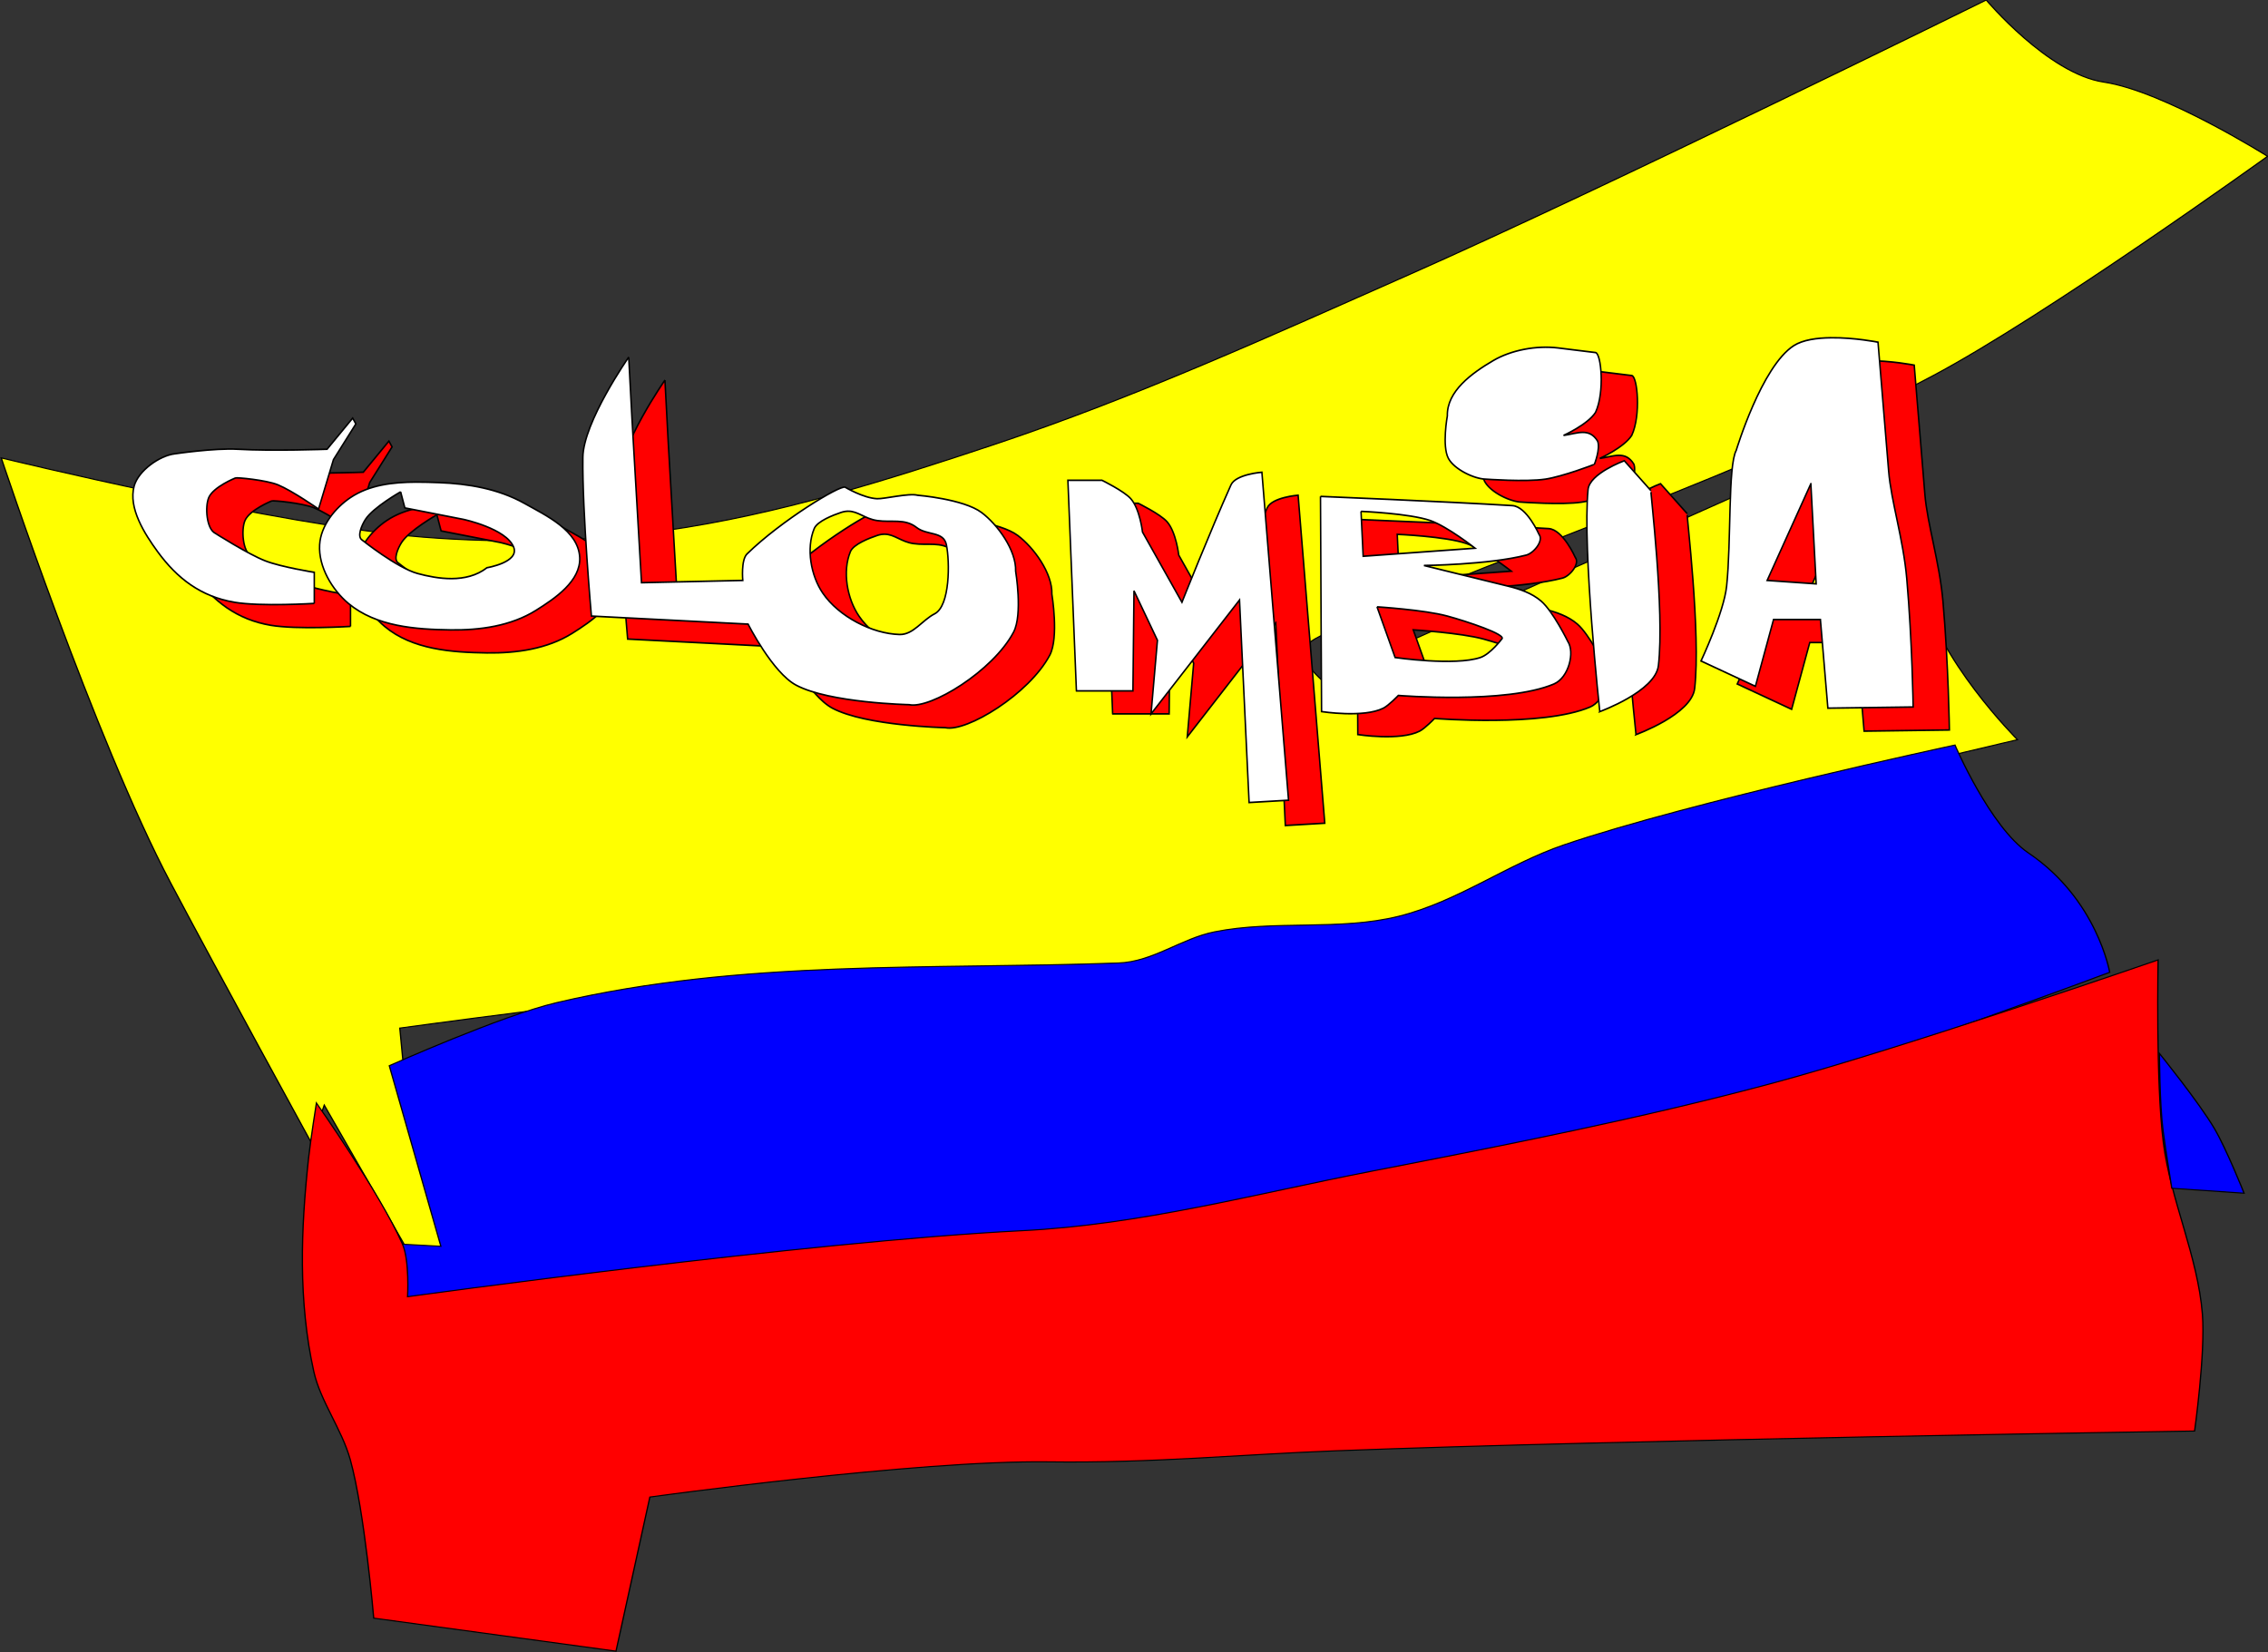
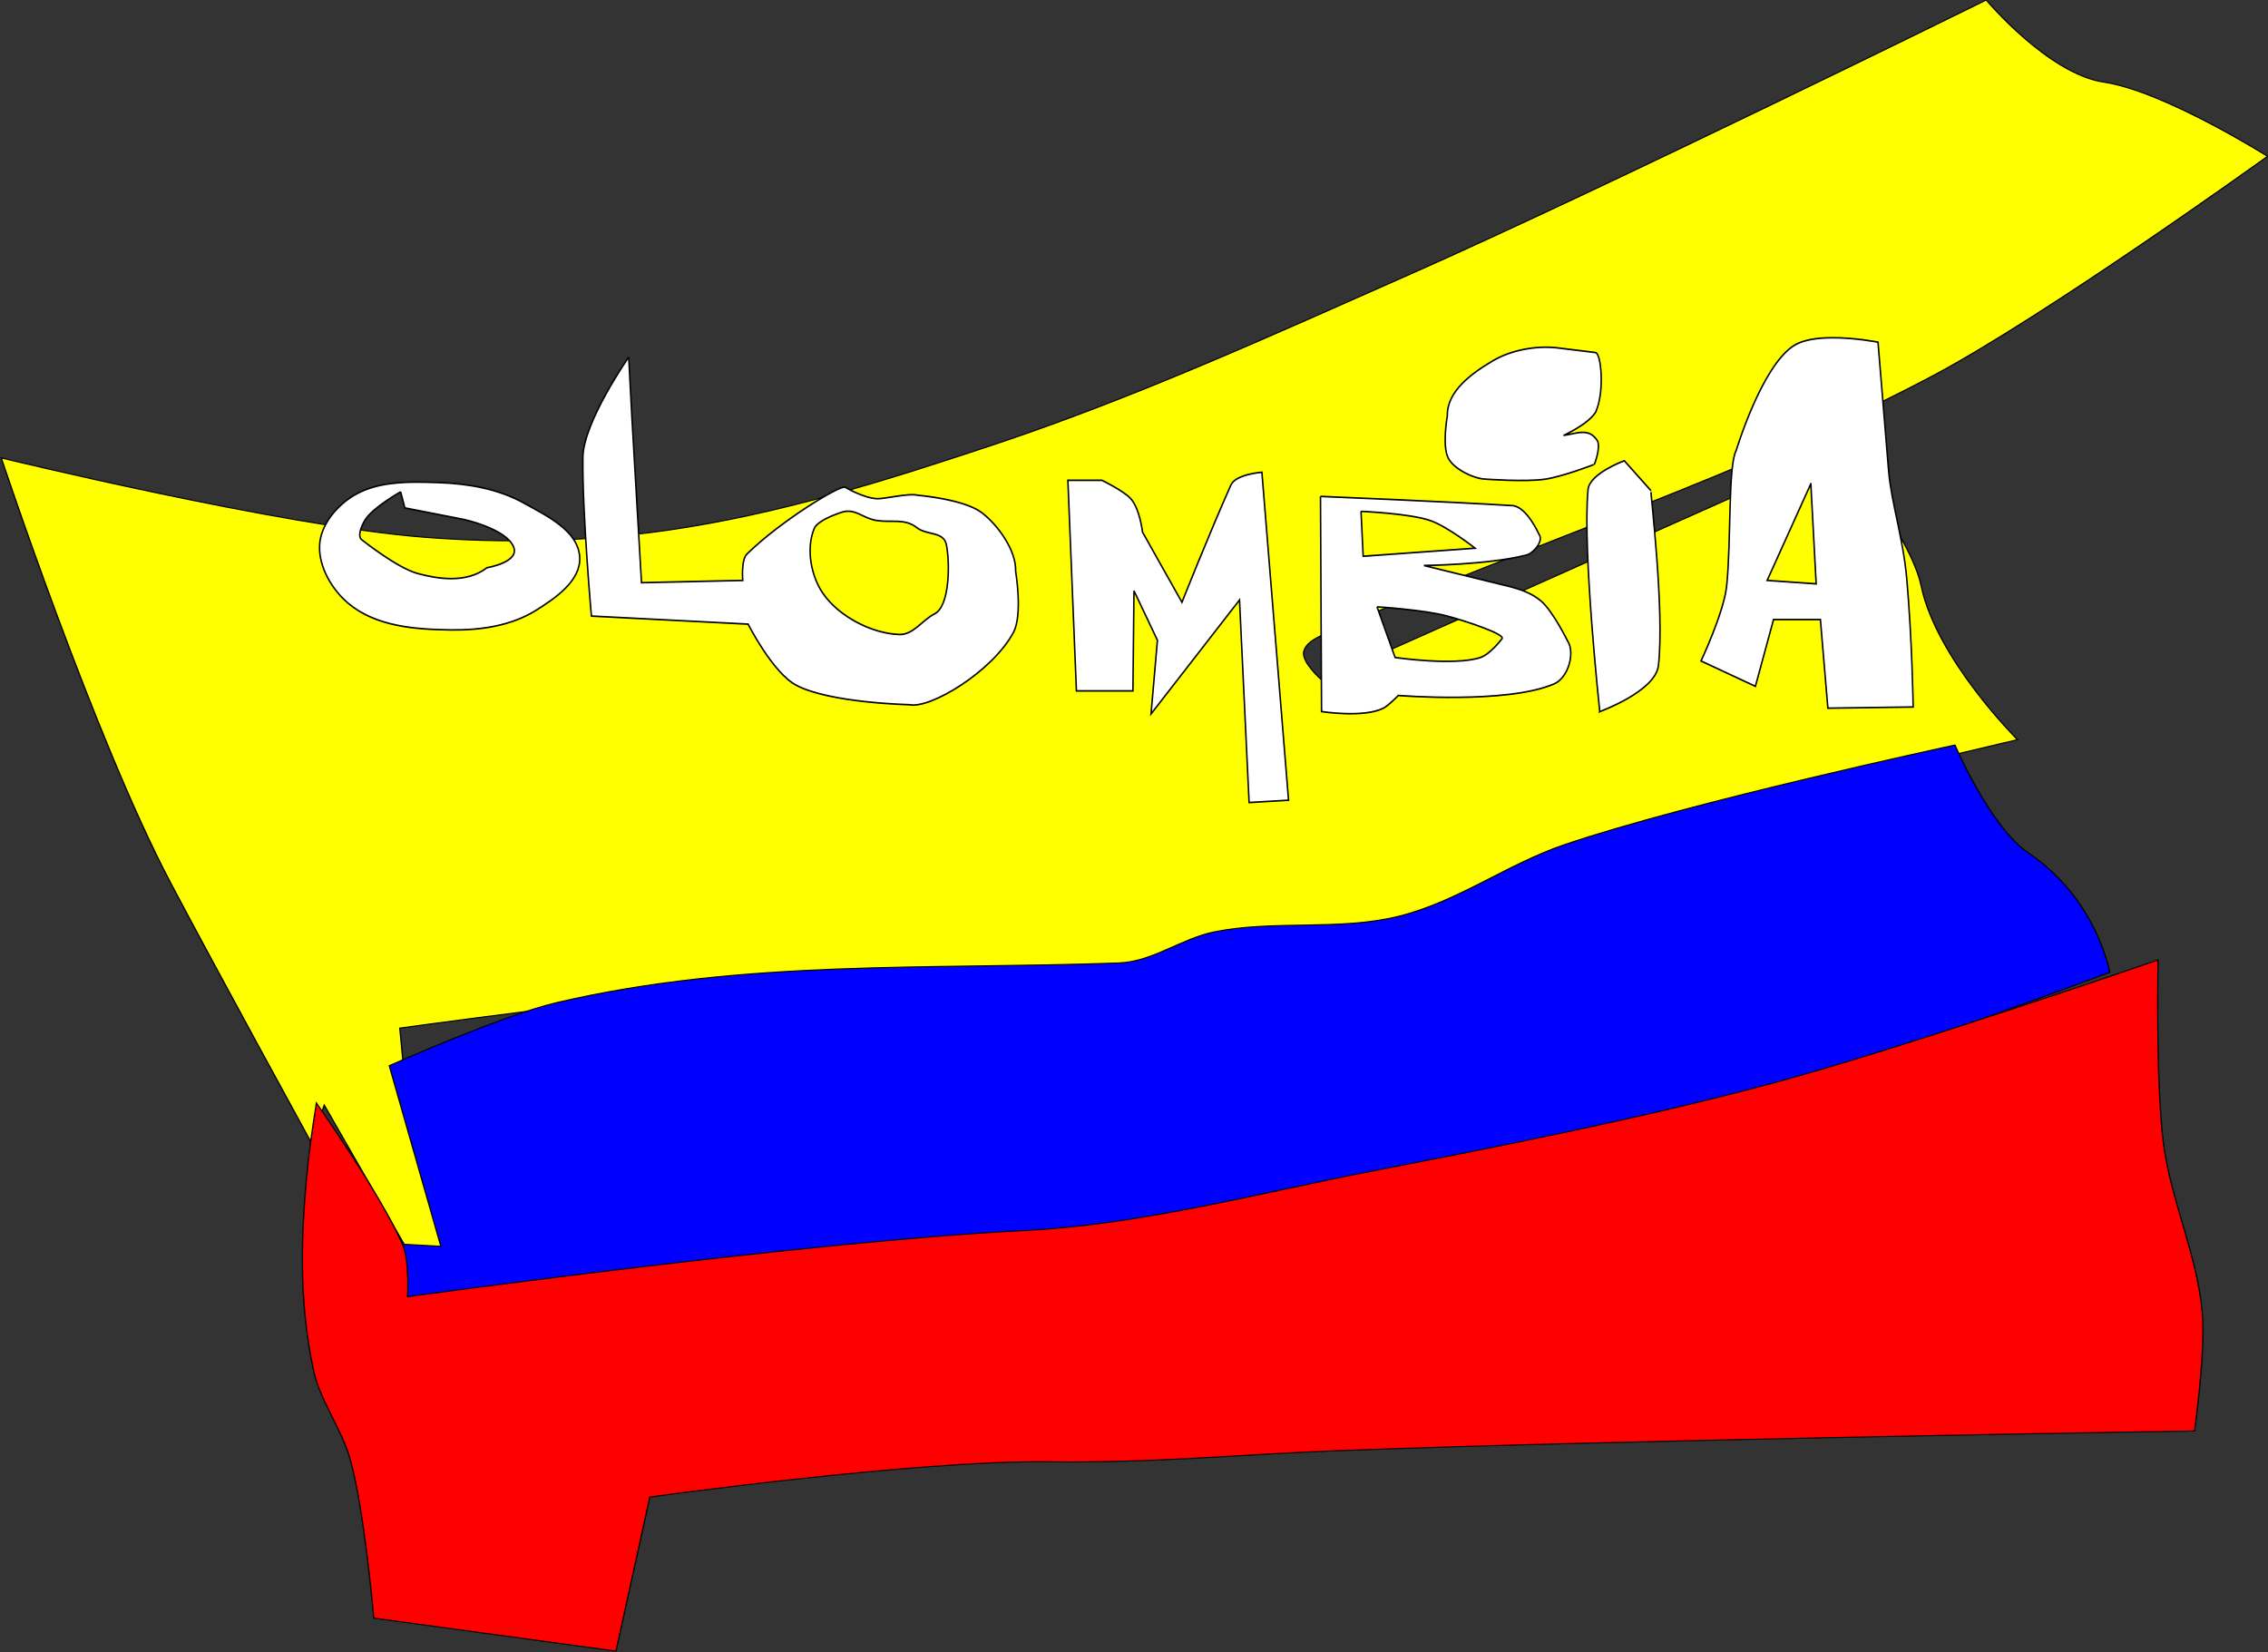
<svg xmlns="http://www.w3.org/2000/svg" viewBox="0 0 3588.3 2613.8">
  <rect x="0" y="0" width="3588.3" height="2613.8" fill="#333333" stroke="none" />
  <g stroke="#000">
    <path d="M2577.9-1578.1l32.325-2.02-34.345-131.32-6.061-74.751s170.62-27.794 256.58-36.366c104.04-10.376 210.25.356 313.15-18.183 27.044-4.873 46.733-17.952 78.792-24.244 32.059-6.292 76.675.1 113.14-10.102 41.185-11.524 75.536-40.471 115.16-56.568 120.75-49.058 377.8-119.2 377.8-119.2s-63.007-74.108-74.751-141.42c-7.706-44.166-62.629-125.26-62.629-125.26l-402.04 212.13s-16.03-16.502-14.142-26.264c1.998-10.328 14.914-15.344 24.244-20.203 154.44-80.44 316.34-140.82 462.65-232.34 88.385-55.286 260.62-202.03 260.62-202.03s-80.278-59.838-126.99-68.072c-43.195-7.614-91.2-75.37-91.2-75.37s-296.47 173.02-448.51 252.54c-105.42 55.14-210.55 111.92-321.23 155.56-82.633 32.583-166.96 64.097-254.56 78.793-61.798 10.367-125.5 11.893-187.89 6.06-111.27-10.402-327.29-72.73-327.29-72.73s72.679 258.62 131.32 389.92c35.753 80.051 109.1 238.4 109.1 238.4l10.102-34.346z" fill="#ff0" transform="matrix(2.04 0 0 1.724 -4609.9 4705.99)" />
    <path d="M2566.8-1588.2s6.407 21.315 7.071 32.325c.428 7.09-2.02 21.213-2.02 21.213s180.29-26.356 270.72-37.376c76.296-9.298 153.19-13.544 229.3-24.244 55.86-7.853 111.59-17.126 166.68-29.294 133.88-29.576 267.4-62.504 397.4-106.09 88.703-29.743 260-105.71 260-105.71s-9.68-66.947-63.007-109.51c-29.774-23.765-56.993-99.06-56.993-99.06s-205.04 52.036-302.86 91.429c-44.646 17.98-82.397 52.132-128.57 65.714-45.912 13.505-96.298 3.216-142.86 14.286-25.811 6.137-47.78 27.434-74.286 28.571-146.07 6.268-292.01-3.47-435.61 36.306-43.1 11.938-130.1 57.98-130.1 57.98l40 165.71z" fill="#00f" transform="matrix(2.04 0 0 1.724 -4609.9 4705.99)" />
    <path d="M2549.6-1244.7s-7.018-97.89-18.183-145.46c-6.52-27.785-23.232-53.802-28.284-80.812-12.164-65.037-10.051-130.84-4.04-195.97 1.59-17.241 6.06-50.508 6.06-50.508s49.247 82.691 66.67 129.3c5.68 15.192 4.04 48.487 4.04 48.487s310.62-50.831 476.79-60.609c91.896-5.407 181.02-33.878 270.72-54.548 104.41-24.06 209.02-48.337 311.13-80.812 101.55-32.298 299.01-113.14 299.01-113.14s-1.932 112.09 4.042 167.69c5.714 53.184 26.737 104.21 30.304 157.58 2.384 35.67-6.06 107.08-6.06 107.08s-445.14 8.096-666.7 18.183c-74.078 3.372-141.12 11.378-222.23 10.102-102.83-1.618-309.11 32.325-309.11 32.325l-26.264 141.42z" fill="red" transform="matrix(2.04 0 0 1.724 -4609.9 4705.99)" />
-     <path d="M3944.1-1639.2l56.064 4.546s-13.583-40.418-23.058-59.442c-12.031-24.157-42.602-68.847-42.602-68.847s.156 46.339 2.775 70.369c1.914 17.57 6.821 53.375 6.821 53.375z" fill="#00f" transform="matrix(2.04 0 0 1.724 -4609.9 4705.99)" />
    <g fill="red">
-       <path d="M-416.43 445.93s-35.932 2.078-53.571-.714c-22.464-3.556-38.27-14.762-51.429-31.43-8.635-10.935-19.773-27.064-15.714-40.713 2.864-9.632 17.156-18.89 27.143-20 0 0 26.767-3.672 42.143-2.857 23.653 1.253 60 0 60 0l17.143-19.286 2.143 3.571-15 22.143-10 30.714s-17.486-11.312-27.143-15c-7.986-3.05-27.952-4.731-28.571-4.286 0 0-14.766 5.492-17.857 12.143-2.616 5.63-1.553 19.41 4.286 22.143 0 0 21.95 12.947 33.57 17.143 10.647 3.844 32.858 7.143 32.858 7.143v19.286z" transform="matrix(2.361 0 0 2.549 1537.756 -145.6)" />
-       <path d="M-348.16 370.62c-15.502.047-31.252 1.685-44 9.594-10.161 6.303-19.918 17.349-20.688 29.28-.884 13.712 8.423 28.02 19.281 36.439 18.575 14.402 45.06 16.135 68.562 16.438 19.471.25 40.317-2.378 57.156-12.156 12.687-7.368 30.072-18.194 29.281-32.844-.9-16.664-22.339-25.915-37.156-33.594-17.334-8.983-37.612-12.2-57.125-12.844-4.998-.165-10.145-.329-15.312-.313zm-10.406 6.031l2.844 10 39.28 7.125s28.568 5.64 33.595 17.156c4.128 9.457-17.875 12.844-17.875 12.844-13.877 9.992-33.502 6.834-46.438 3.594-13.751-3.445-37.125-20.719-37.125-20.719-3.795-2.116-.353-9.306 2.125-12.875 5.17-7.448 23.594-17.125 23.594-17.125zM-205.72 293.06s-30.426 40.348-30.719 62.156c-.46 34.296 5.719 98.562 5.719 98.562l105 5s16.383 30.068 32.156 37.875c22.43 11.102 75.719 12.125 75.719 12.125 14.263 2.908 56.25-20.908 70-45 6.255-10.97 1.402-37.84 1.402-37.84.49-13-12.151-29.03-22.843-36.44-12.101-8.39-42.875-10.719-42.875-10.719-5.78-1.445-22.386 2.367-27.125 2.156-9.277-.412-21.438-7.156-21.438-7.156-3.362-1.4-42.735 20.639-65.72 41.438-4.12 3.73-2.843 16.438-2.843 16.438l-67.875 1.406-6.406-102.12-2.156-37.875zm147.16 95.625c6.611.04 11.039 4.671 19.281 5.813 9.623 1.332 18.583-1.437 26.438 4.28 7.049 5.132 18.119 2.206 20 10.72 2.347 10.626 2.505 37.957-7.875 42.875-8.392 3.975-14.28 13.082-23.562 12.844-18.205-.467-40.66-11.04-51.438-25.72-7.97-10.856-11.216-27.703-5.719-40 2.103-4.702 12.963-8.45 17.875-10 1.831-.577 3.474-.821 5-.812zM94.286 500.22l-5.714-130.71h22.857s14.683 6.653 19.286 11.429c6.113 6.343 7.857 20.714 7.857 20.714l26.43 43.57s19.166-44.603 32.857-72.857c3.22-6.646 20.714-7.857 20.714-7.857l17.86 203.57-26.43 1.43-6.429-125.71-59.286 70.714 4.286-45.714-15.714-30.714-.714 62.143H94.289zM257.84 379.5l.719 133.56s28.31 4.095 41.438-2.125c3.664-1.736 10-7.875 10-7.875s72.512 5.471 104.28-7.125c9.91-3.93 14.115-19.67 9.281-26.438 0 0-9.841-18.61-17.844-25-6.255-4.994-14.353-7.503-22.156-9.281l-56.4-12.84s43.136-.386 68.562-6.438c5.01-1.192 11.872-8.928 8.562-12.875 0 0-8.226-17.296-17.844-17.844-44.24-2.52-128.6-5.72-128.6-5.72zm27.16 9.28s32.454 1.247 46.438 5.719c11.461 3.665 30 17.156 30 17.156l-75 5L285 388.78zm10.719 59.281s31.777 1.846 47.125 5.719c12.647 3.191 40.244 11.585 36.438 14.28 0 0-7.595 9.358-14.281 11.439-17.28 5.375-57.156 0-57.156 0L295.72 448.06zM445 513.08s-11.744-100.5-7.857-137.86c1.04-9.994 24.286-17.857 24.286-17.857l17.857 18.571c-.612-.636 9.264 74.489 5 108.57-2.01 16.07-39.29 28.58-39.29 28.58zM420.71 341.65c8.96-1.125 17.16-5.098 22.857 3.571 1.931 4.764-2.143 14.286-2.143 14.286-.069.289-21.519 7.702-32.857 9.286-13.207 1.845-40 0-40 0-7.798-.14-21.084-6.112-25-12.857-4.425-7.621-.714-26.429-.714-26.429-.415-15.338 16.517-26.562 30.714-34.286 11.978-6.516 28.865-9.538 43.57-7.857l25 2.857c3.846.44 6.242 24.83 0 37.143-5.271 7.596-21.428 14.286-21.428 14.286zM599.97 281.03c-9.445.095-18.902 1.298-24.969 4.906-21.653 12.88-38.562 65-38.562 65-5.574 9.394-3.286 56.753-6.438 84.281-1.876 16.39-17.156 46.438-17.156 46.438l36.438 15.72 12.156-41.439h31.406l5 55 57.15-.72s-.612-40.772-4.28-79.562c-2.353-24.878-10.516-48.145-12.157-66.875-2.354-26.869-7.125-80-7.125-80s-15.727-2.908-31.469-2.75zm-13.531 90.625l3.563 62.125-32.844-2.125 29.28-60z" transform="matrix(2.361 0 0 2.549 1537.756 -145.6)" />
-     </g>
+       </g>
    <g fill="#fff">
-       <path d="M-416.43 445.93s-35.932 2.078-53.571-.714c-22.464-3.556-38.27-14.762-51.429-31.43-8.635-10.935-19.773-27.064-15.714-40.713 2.864-9.632 17.156-18.89 27.143-20 0 0 26.767-3.672 42.143-2.857 23.653 1.253 60 0 60 0l17.143-19.286 2.143 3.571-15 22.143-10 30.714s-17.486-11.312-27.143-15c-7.986-3.05-27.952-4.731-28.571-4.286 0 0-14.766 5.492-17.857 12.143-2.616 5.63-1.553 19.41 4.286 22.143 0 0 21.95 12.947 33.57 17.143 10.647 3.844 32.858 7.143 32.858 7.143v19.286z" transform="matrix(2.361 0 0 2.549 1480.44 -181.967)" />
      <path d="M-348.16 370.62c-15.502.047-31.252 1.685-44 9.594-10.161 6.303-19.918 17.349-20.688 29.28-.884 13.712 8.423 28.02 19.281 36.439 18.575 14.402 45.06 16.135 68.562 16.438 19.471.25 40.317-2.378 57.156-12.156 12.687-7.368 30.072-18.194 29.281-32.844-.9-16.664-22.339-25.915-37.156-33.594-17.334-8.983-37.612-12.2-57.125-12.844-4.998-.165-10.145-.329-15.312-.313zm-10.406 6.031l2.844 10 39.28 7.125s28.568 5.64 33.595 17.156c4.128 9.457-17.875 12.844-17.875 12.844-13.877 9.992-33.502 6.834-46.438 3.594-13.751-3.445-37.125-20.719-37.125-20.719-3.795-2.116-.353-9.306 2.125-12.875 5.17-7.448 23.594-17.125 23.594-17.125zM-205.72 293.06s-30.426 40.348-30.719 62.156c-.46 34.296 5.719 98.562 5.719 98.562l105 5s16.383 30.068 32.156 37.875c22.43 11.102 75.719 12.125 75.719 12.125 14.263 2.908 56.25-20.908 70-45 6.255-10.97 1.402-37.84 1.402-37.84.49-13-12.151-29.03-22.843-36.44-12.101-8.39-42.875-10.719-42.875-10.719-5.78-1.445-22.386 2.367-27.125 2.156-9.277-.412-21.438-7.156-21.438-7.156-3.362-1.4-42.735 20.639-65.72 41.438-4.12 3.73-2.843 16.438-2.843 16.438l-67.875 1.406-6.406-102.12-2.156-37.875zm147.16 95.625c6.611.04 11.039 4.671 19.281 5.813 9.623 1.332 18.583-1.437 26.438 4.28 7.049 5.132 18.119 2.206 20 10.72 2.347 10.626 2.505 37.957-7.875 42.875-8.392 3.975-14.28 13.082-23.562 12.844-18.205-.467-40.66-11.04-51.438-25.72-7.97-10.856-11.216-27.703-5.719-40 2.103-4.702 12.963-8.45 17.875-10 1.831-.577 3.474-.821 5-.812zM94.286 500.22l-5.714-130.71h22.857s14.683 6.653 19.286 11.429c6.113 6.343 7.857 20.714 7.857 20.714l26.43 43.57s19.166-44.603 32.857-72.857c3.22-6.646 20.714-7.857 20.714-7.857l17.86 203.57-26.43 1.43-6.429-125.71-59.286 70.714 4.286-45.714-15.714-30.714-.714 62.143H94.289zM257.84 379.5l.719 133.56s28.31 4.095 41.438-2.125c3.664-1.736 10-7.875 10-7.875s72.512 5.471 104.28-7.125c9.91-3.93 14.115-19.67 9.281-26.438 0 0-9.841-18.61-17.844-25-6.255-4.994-14.353-7.503-22.156-9.281l-56.4-12.84s43.136-.386 68.562-6.438c5.01-1.192 11.872-8.928 8.562-12.875 0 0-8.226-17.296-17.844-17.844-44.24-2.52-128.6-5.72-128.6-5.72zm27.16 9.28s32.454 1.247 46.438 5.719c11.461 3.665 30 17.156 30 17.156l-75 5L285 388.78zm10.719 59.281s31.777 1.846 47.125 5.719c12.647 3.191 40.244 11.585 36.438 14.28 0 0-7.595 9.358-14.281 11.439-17.28 5.375-57.156 0-57.156 0L295.72 448.06zM445 513.08s-11.744-100.5-7.857-137.86c1.04-9.994 24.286-17.857 24.286-17.857l17.857 18.571c-.612-.636 9.264 74.489 5 108.57-2.01 16.07-39.29 28.58-39.29 28.58zM420.71 341.65c8.96-1.125 17.16-5.098 22.857 3.571 1.931 4.764-2.143 14.286-2.143 14.286-.069.289-21.519 7.702-32.857 9.286-13.207 1.845-40 0-40 0-7.798-.14-21.084-6.112-25-12.857-4.425-7.621-.714-26.429-.714-26.429-.415-15.338 16.517-26.562 30.714-34.286 11.978-6.516 28.865-9.538 43.57-7.857l25 2.857c3.846.44 6.242 24.83 0 37.143-5.271 7.596-21.428 14.286-21.428 14.286zM599.97 281.03c-9.445.095-18.902 1.298-24.969 4.906-21.653 12.88-38.562 65-38.562 65-5.574 9.394-3.286 56.753-6.438 84.281-1.876 16.39-17.156 46.438-17.156 46.438l36.438 15.72 12.156-41.439h31.406l5 55 57.15-.72s-.612-40.772-4.28-79.562c-2.353-24.878-10.516-48.145-12.157-66.875-2.354-26.869-7.125-80-7.125-80s-15.727-2.908-31.469-2.75zm-13.531 90.625l3.563 62.125-32.844-2.125 29.28-60z" transform="matrix(2.361 0 0 2.549 1480.44 -181.967)" />
    </g>
  </g>
</svg>